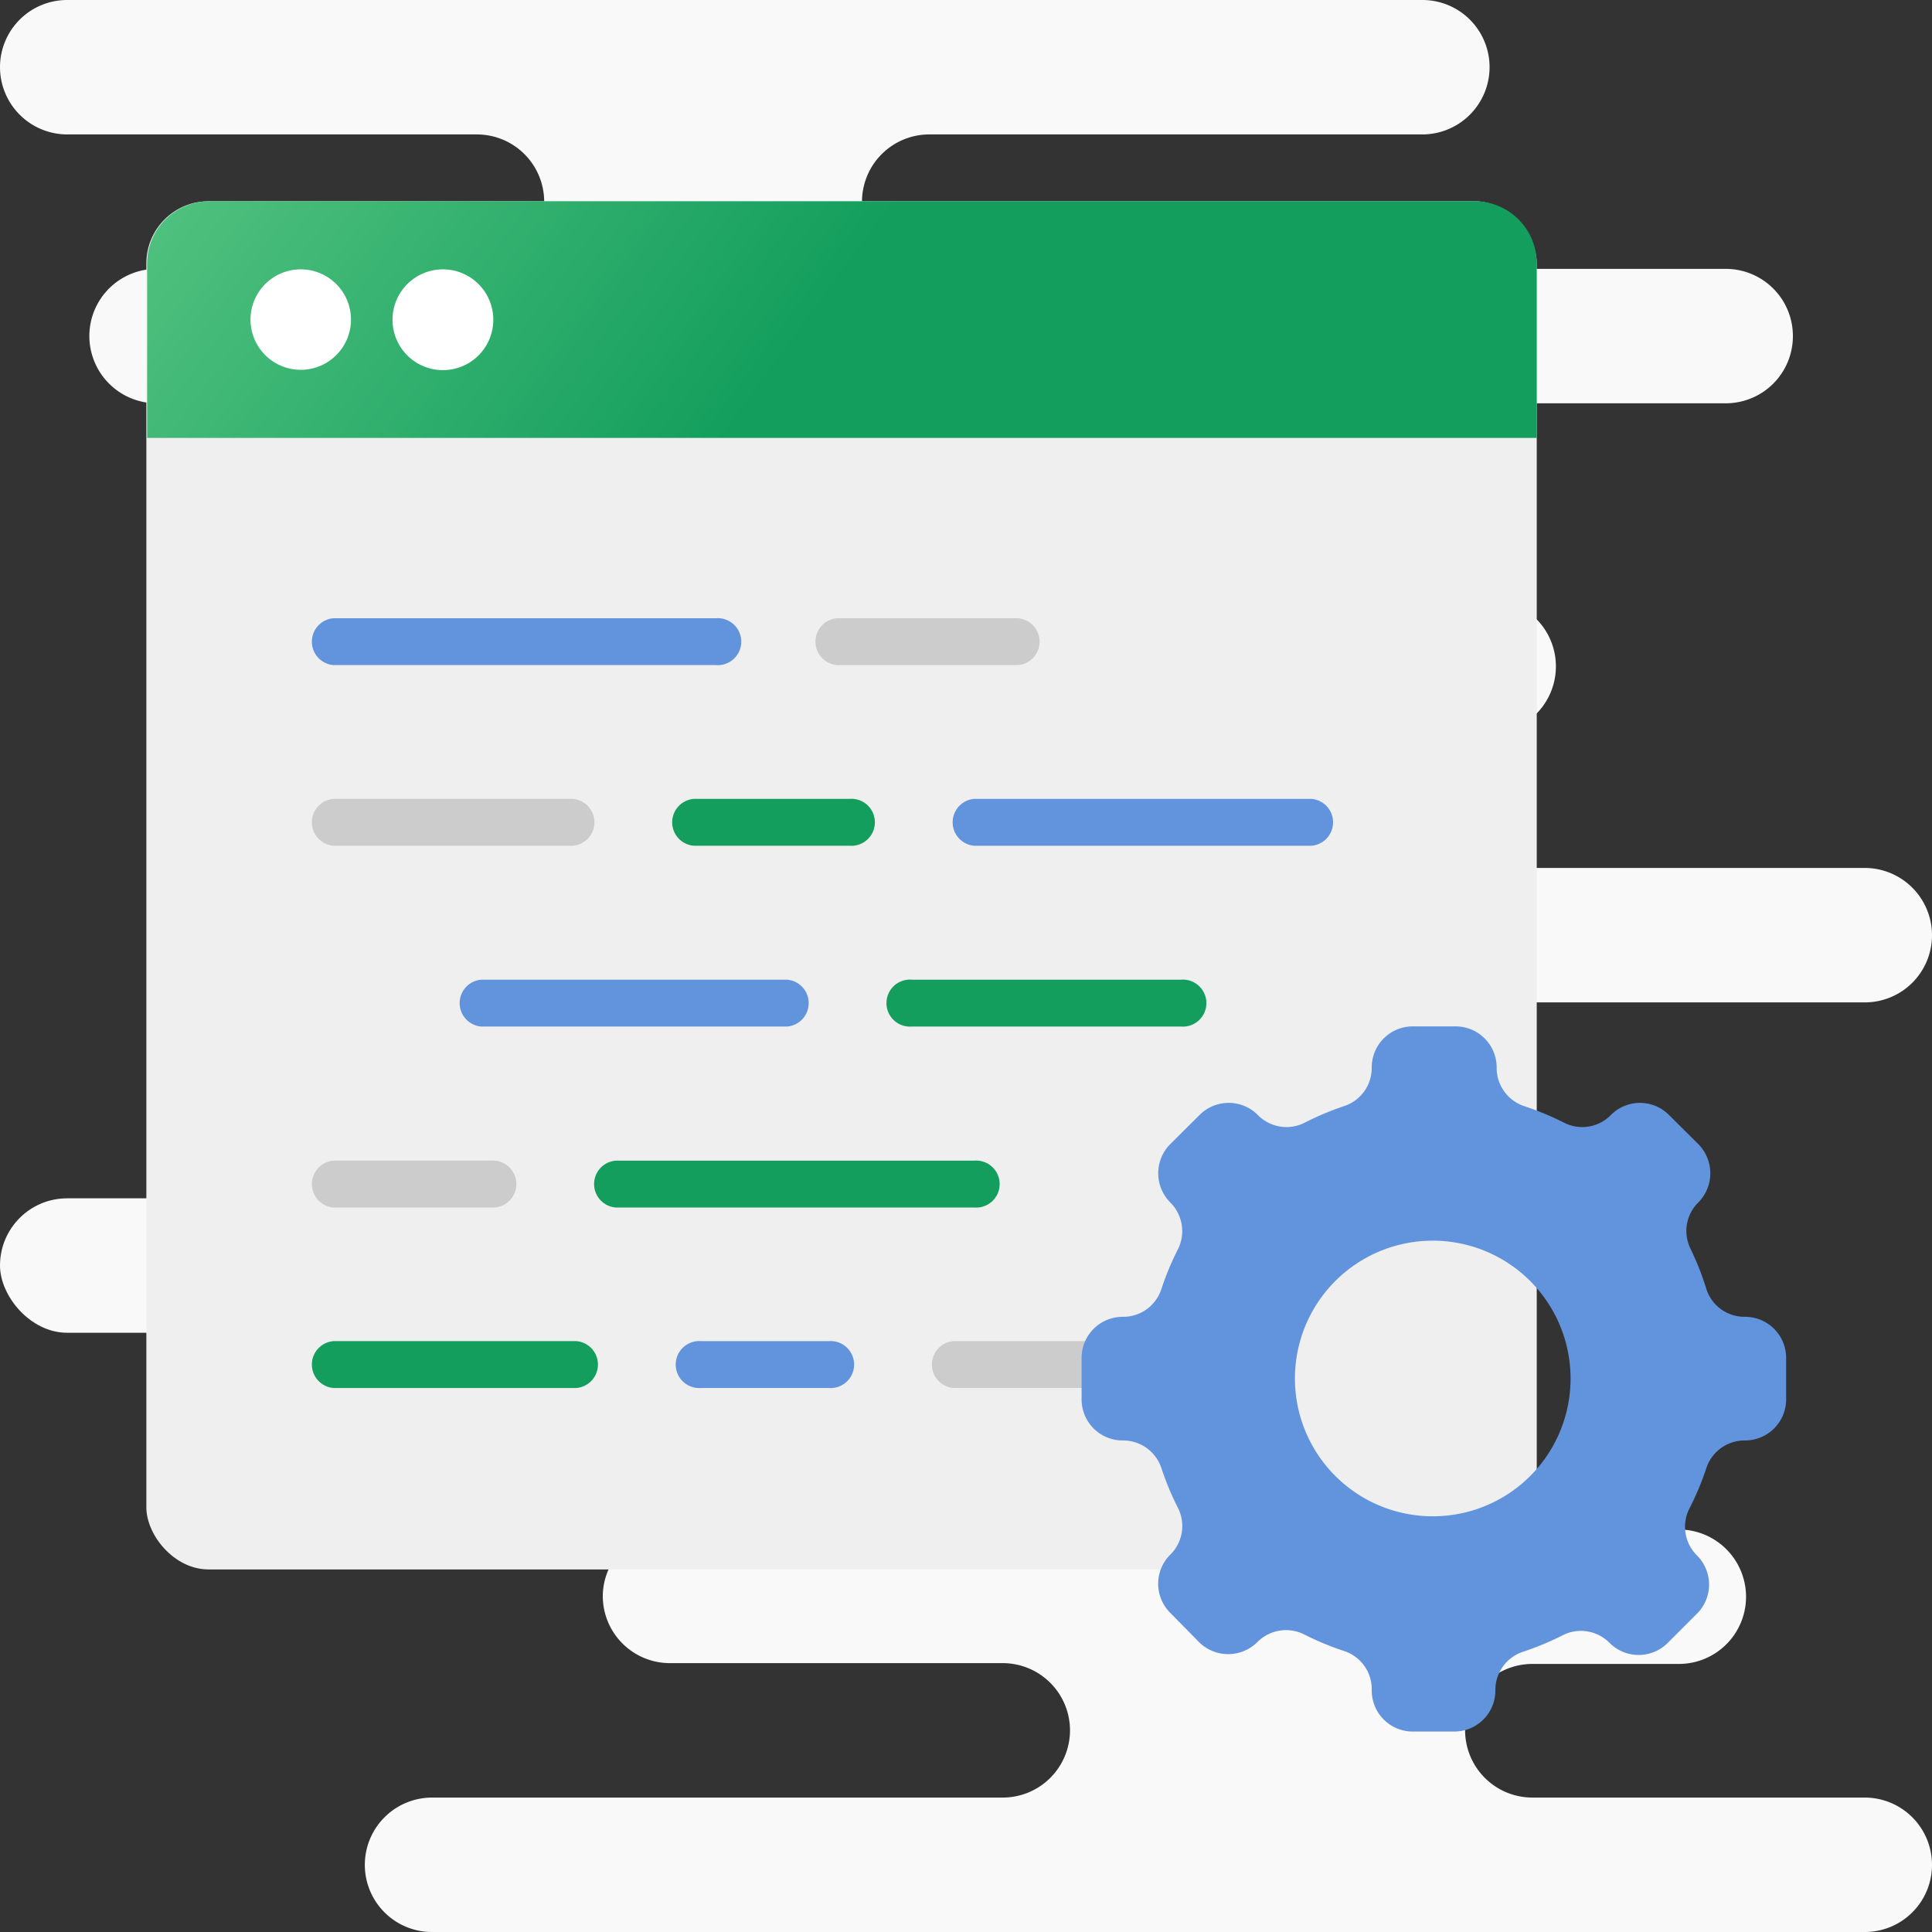
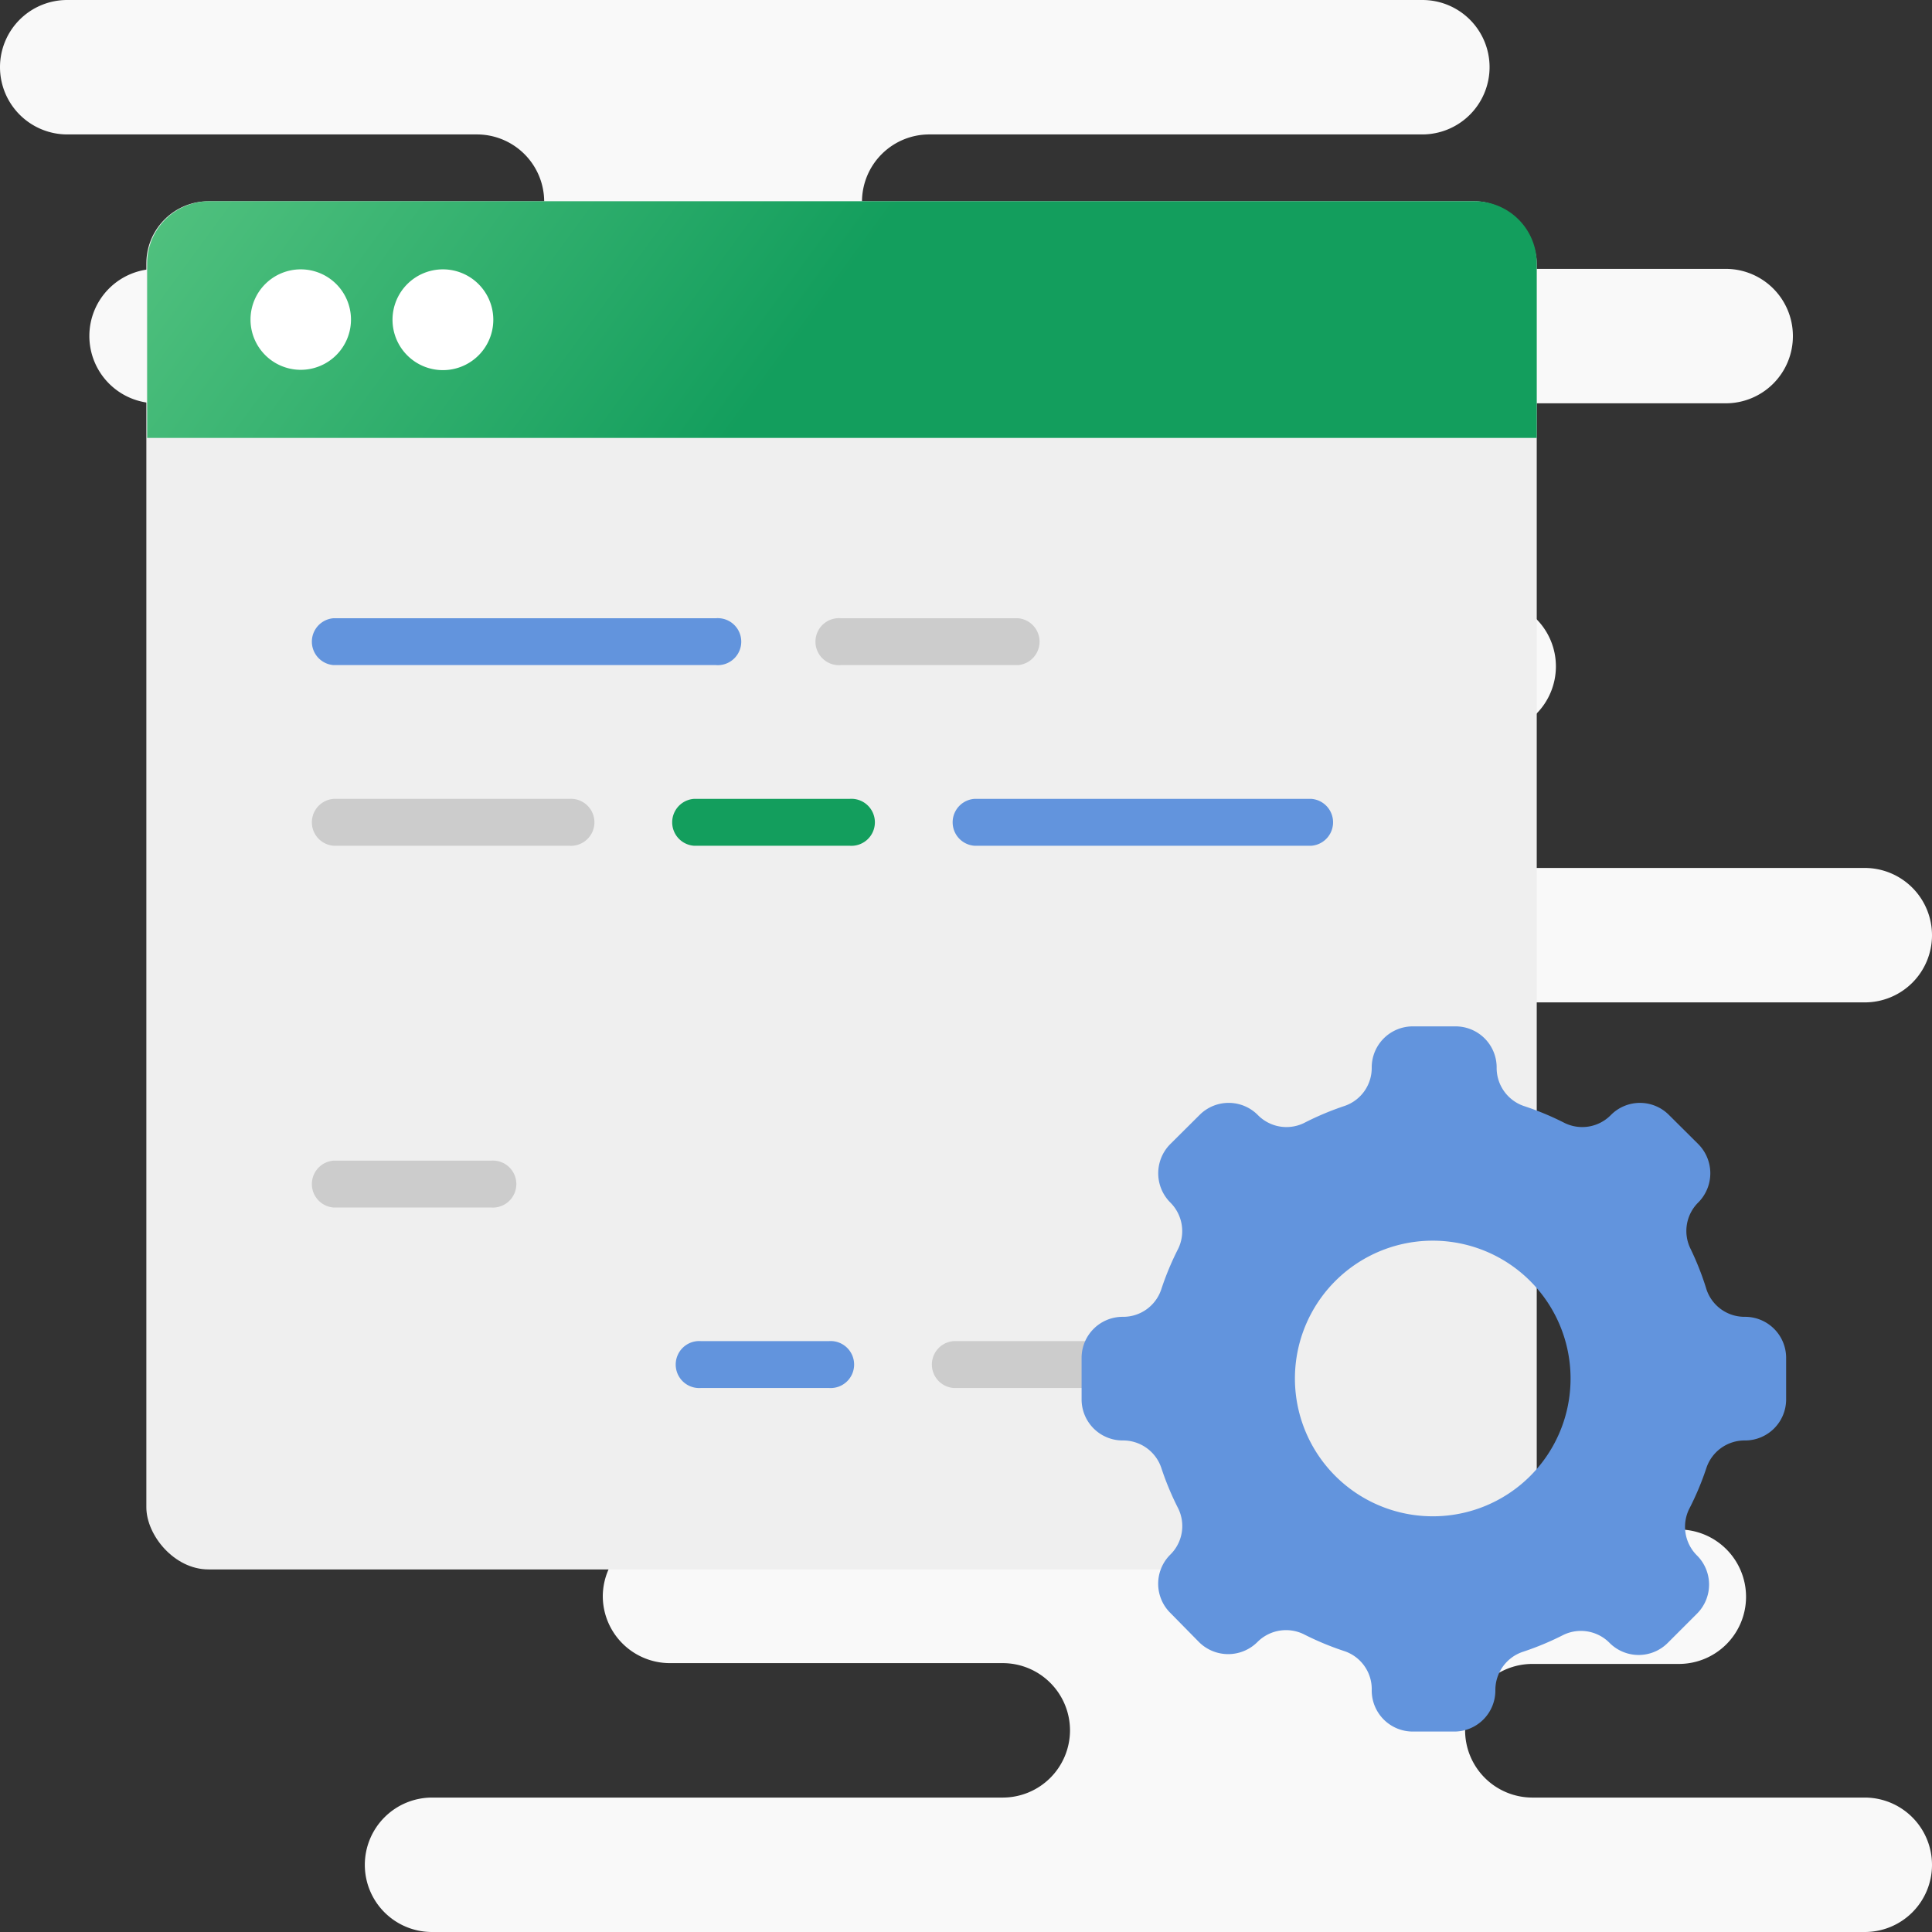
<svg xmlns="http://www.w3.org/2000/svg" width="120" height="120" viewBox="0 0 120 120">
  <rect x="0" y="0" width="120" height="120" fill="#333333" stroke="none" />
  <defs>
    <linearGradient id="New_Gradient_Swatch_14" data-name="New Gradient Swatch 14" x1="11.2" y1="-9.24" x2="52.02" y2="20.62" gradientUnits="userSpaceOnUse">
      <stop offset="0" stop-color="#64cc89" />
      <stop offset="0.97" stop-color="#139e5d" />
    </linearGradient>
  </defs>
  <title>web-develop</title>
  <g style="isolation: isolate">
    <g id="Clouds">
      <g>
        <path d="M53.54,12.52h0a4.18,4.18,0,0,0,4.18,4.18h49.47a4.17,4.17,0,0,1,4.17,4.17h0a4.17,4.17,0,0,1-4.17,4.18H9.72a4.18,4.18,0,0,1-4.17-4.18h0A4.17,4.17,0,0,1,9.72,16.7h19.9a4.18,4.18,0,0,0,4.18-4.18h0a4.18,4.18,0,0,0-4.18-4.17H4.17A4.18,4.18,0,0,1,0,4.17H0A4.17,4.17,0,0,1,4.17,0H88.35a4.17,4.17,0,0,1,4.17,4.17h0a4.18,4.18,0,0,1-4.17,4.18H57.72A4.18,4.18,0,0,0,53.54,12.52Z" fill="#f9f9f9" style="mix-blend-mode: multiply" />
        <path d="M66.46,107.48h0a4.18,4.18,0,0,0-4.18-4.18H41.61a4.17,4.17,0,0,1-4.17-4.17h0A4.17,4.17,0,0,1,41.61,95h62.67a4.18,4.18,0,0,1,4.17,4.18h0a4.17,4.17,0,0,1-4.17,4.17h-9.1A4.18,4.18,0,0,0,91,107.48h0a4.18,4.18,0,0,0,4.18,4.17h20.65a4.18,4.18,0,0,1,4.17,4.18h0a4.17,4.17,0,0,1-4.17,4.17h-89a4.17,4.17,0,0,1-4.17-4.17h0a4.18,4.18,0,0,1,4.17-4.18H62.28A4.18,4.18,0,0,0,66.46,107.48Z" fill="#f9f9f9" style="mix-blend-mode: multiply" />
        <path d="M19.15,58.09h0a4.18,4.18,0,0,1,4.17-4.18H50.37a4.17,4.17,0,0,0,4.18-4.17h0a4.17,4.17,0,0,0-4.18-4.17h-14a4.18,4.18,0,0,1-4.18-4.18h0a4.18,4.18,0,0,1,4.18-4.17h56.1a4.17,4.17,0,0,1,4.17,4.17h0a4.18,4.18,0,0,1-4.17,4.18H89.58a4.17,4.17,0,0,0-4.17,4.17h0a4.17,4.17,0,0,0,4.17,4.17h26.25A4.18,4.18,0,0,1,120,58.09h0a4.17,4.17,0,0,1-4.17,4.17H23.32A4.17,4.17,0,0,1,19.15,58.09Z" fill="#f9f9f9" style="mix-blend-mode: multiply" />
-         <rect y="74.43" width="86.83" height="8.35" rx="4.17" fill="#f9f9f9" style="mix-blend-mode: multiply" />
      </g>
    </g>
    <g id="DESIGN_PROCESS" data-name="DESIGN PROCESS">
      <g id="E_Group_" data-name="E &lt;Group&gt;">
        <g>
          <g>
            <g>
              <rect x="9.09" y="12.5" width="86.36" height="84.98" rx="3.86" fill="#efefef" />
              <path d="M91.58,12.5H13a3.86,3.86,0,0,0-3.86,3.86V27.2H95.45V16.36A3.86,3.86,0,0,0,91.58,12.5Z" fill="url(#New_Gradient_Swatch_14)" />
              <path d="M15.56,19.85a3.12,3.12,0,1,0,3.12-3.12A3.12,3.12,0,0,0,15.56,19.85Z" fill="#fff" />
              <path d="M24.38,19.85a3.13,3.13,0,1,0,3.13-3.12A3.13,3.13,0,0,0,24.38,19.85Z" fill="#fff" />
            </g>
            <g>
              <g>
                <path d="M44.46,41.31H20.71a1.46,1.46,0,0,1,0-2.91H44.46a1.46,1.46,0,1,1,0,2.91Z" fill="#6294dd" />
                <path d="M63.23,41.31h-11a1.46,1.46,0,1,1,0-2.91h11a1.46,1.46,0,0,1,0,2.91Z" fill="#ccc" />
              </g>
              <g>
                <path d="M30.49,75H20.71a1.46,1.46,0,0,1,0-2.91h9.78a1.46,1.46,0,1,1,0,2.91Z" fill="#ccc" />
-                 <path d="M60.51,75H38.24a1.46,1.46,0,0,1,0-2.91H60.51a1.46,1.46,0,1,1,0,2.91Z" fill="#139e5d" />
              </g>
              <g>
                <path d="M35.34,52.53H20.71a1.46,1.46,0,0,1,0-2.91H35.34a1.46,1.46,0,1,1,0,2.91Z" fill="#ccc" />
                <path d="M52.76,52.53H43.09a1.46,1.46,0,0,1,0-2.91h9.67a1.46,1.46,0,1,1,0,2.91Z" fill="#139e5d" />
                <path d="M81.46,52.53H60.51a1.46,1.46,0,0,1,0-2.91H81.46a1.46,1.46,0,0,1,0,2.91Z" fill="#6294dd" />
              </g>
              <g>
-                 <path d="M35.8,86.21H20.71a1.46,1.46,0,0,1,0-2.91H35.8a1.46,1.46,0,0,1,0,2.91Z" fill="#139e5d" />
                <path d="M51.47,86.21H43.55a1.46,1.46,0,1,1,0-2.91h7.92a1.46,1.46,0,1,1,0,2.91Z" fill="#6294dd" />
                <path d="M78.87,86.21H59.22a1.46,1.46,0,0,1,0-2.91H78.87a1.46,1.46,0,1,1,0,2.91Z" fill="#ccc" />
              </g>
              <g>
-                 <path d="M48.89,63.76h-19a1.46,1.46,0,0,1,0-2.91h19a1.46,1.46,0,0,1,0,2.91Z" fill="#6294dd" />
-                 <path d="M73.35,63.76H56.64a1.46,1.46,0,1,1,0-2.91H73.35a1.46,1.46,0,1,1,0,2.91Z" fill="#139e5d" />
-               </g>
+                 </g>
            </g>
          </g>
          <path d="M108.36,81.79h0A2.49,2.49,0,0,1,106,80.11a17.75,17.75,0,0,0-1-2.55,2.49,2.49,0,0,1,.49-2.88h0a2.57,2.57,0,0,0,0-3.61l-1.83-1.82a2.54,2.54,0,0,0-3.6,0h0a2.49,2.49,0,0,1-2.88.5,17.79,17.79,0,0,0-2.55-1.06,2.5,2.5,0,0,1-1.67-2.39h0a2.55,2.55,0,0,0-2.55-2.55H87.74A2.55,2.55,0,0,0,85.2,66.3a2.49,2.49,0,0,1-1.68,2.39A17.79,17.79,0,0,0,81,69.75a2.49,2.49,0,0,1-2.88-.5h0a2.55,2.55,0,0,0-3.61,0l-1.83,1.82a2.57,2.57,0,0,0,0,3.61h0a2.51,2.51,0,0,1,.5,2.88,17.79,17.79,0,0,0-1.06,2.55,2.49,2.49,0,0,1-2.39,1.68,2.55,2.55,0,0,0-2.55,2.54v2.59a2.55,2.55,0,0,0,2.55,2.55h0a2.5,2.5,0,0,1,2.39,1.67,17.79,17.79,0,0,0,1.06,2.55,2.49,2.49,0,0,1-.5,2.88h0a2.55,2.55,0,0,0,0,3.6L74.48,102a2.57,2.57,0,0,0,3.61,0h0a2.51,2.51,0,0,1,2.88-.5,17.79,17.79,0,0,0,2.55,1.06A2.49,2.49,0,0,1,85.2,105h0a2.55,2.55,0,0,0,2.54,2.55h2.59A2.55,2.55,0,0,0,92.88,105h0a2.5,2.5,0,0,1,1.67-2.39,17.79,17.79,0,0,0,2.55-1.06,2.5,2.5,0,0,1,2.88.5h0a2.55,2.55,0,0,0,3.6,0l1.83-1.83a2.55,2.55,0,0,0,0-3.6h0a2.51,2.51,0,0,1-.5-2.88A17.79,17.79,0,0,0,106,91.14a2.5,2.5,0,0,1,2.39-1.67h0a2.55,2.55,0,0,0,2.55-2.55V84.33A2.55,2.55,0,0,0,108.36,81.79ZM89,94.18a8.56,8.56,0,1,1,8.55-8.55A8.55,8.55,0,0,1,89,94.18Z" fill="#6294dd" />
        </g>
      </g>
    </g>
  </g>
</svg>